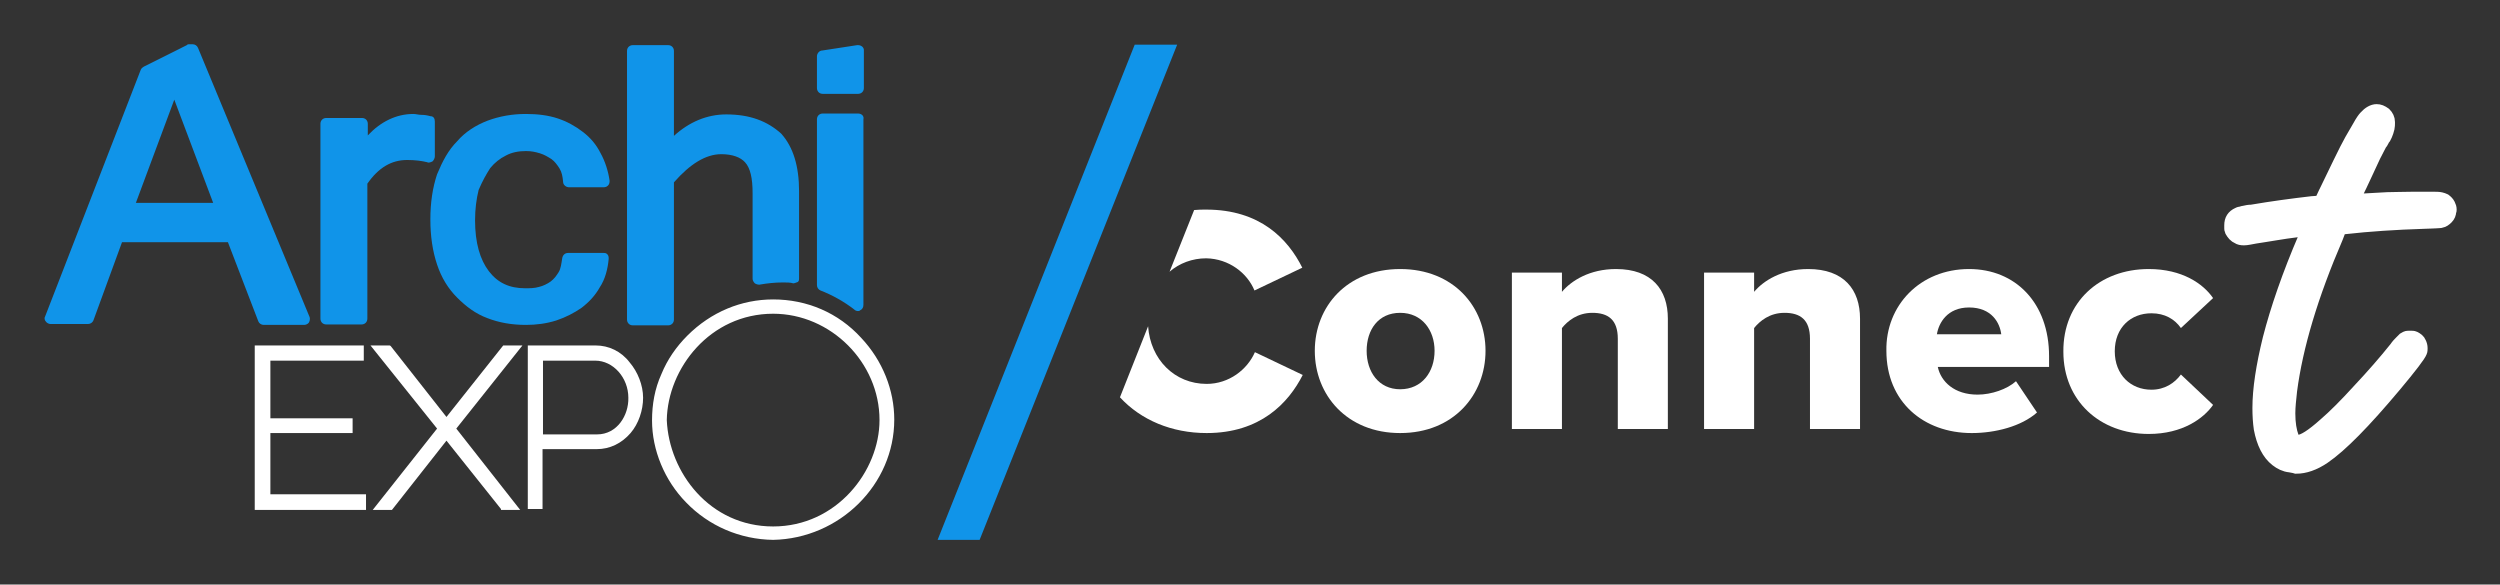
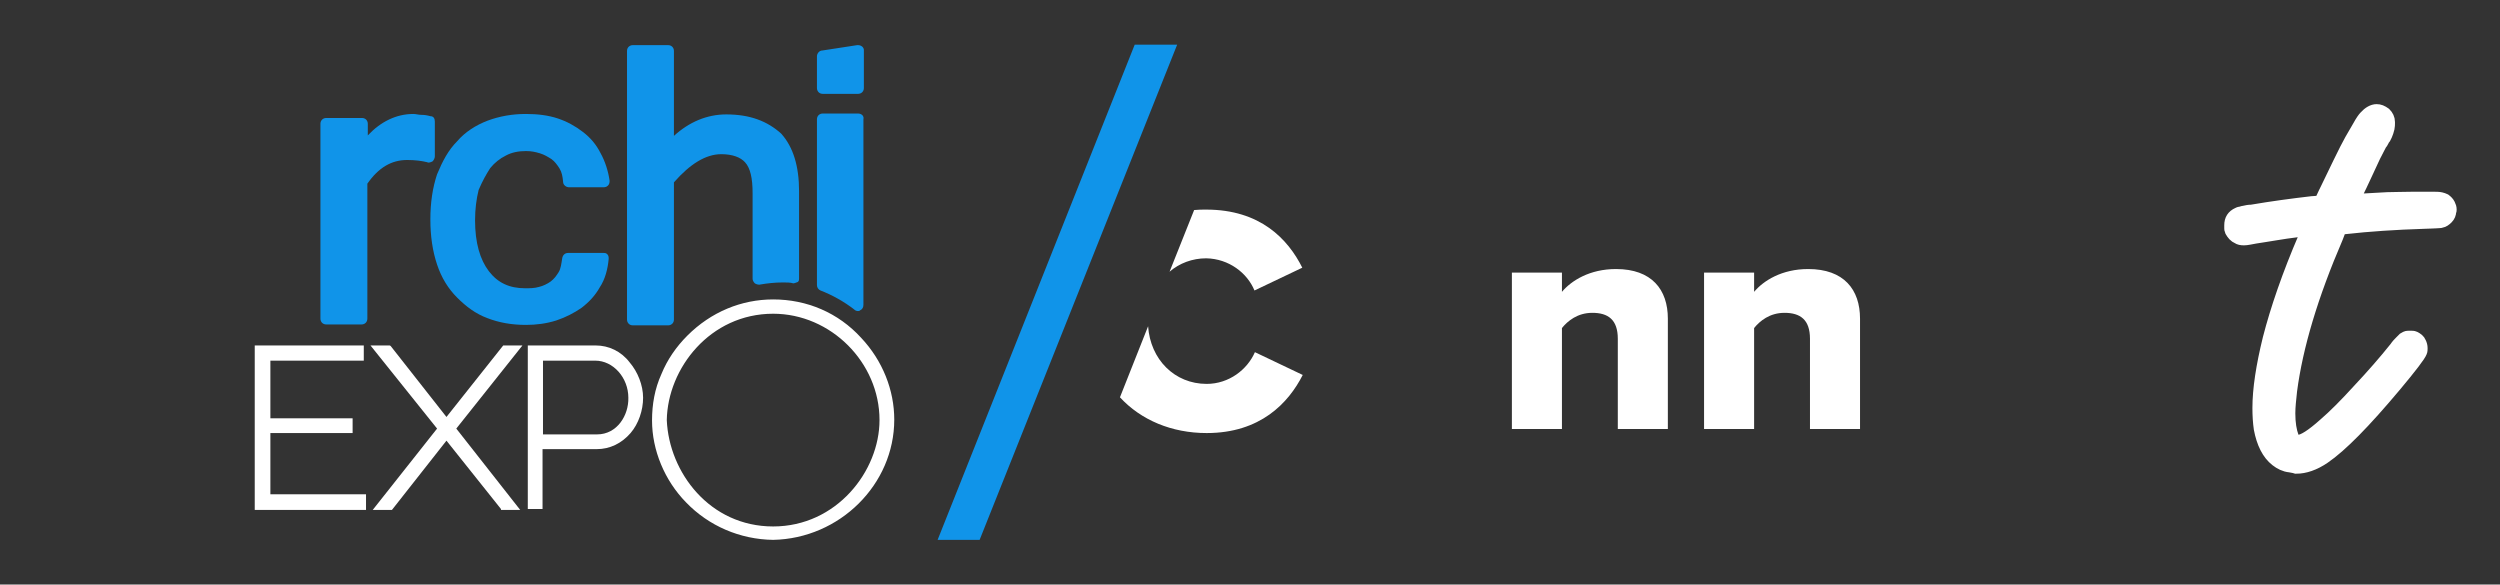
<svg xmlns="http://www.w3.org/2000/svg" version="1.1" id="Calque_1" x="0px" y="0px" viewBox="0 0 559.4 130.8" style="enable-background:new 0 0 559.4 130.8;" xml:space="preserve">
  <rect x="0" y="0" width="559.4" height="130.8" fill="#333333" stroke="none" />
  <style type="text/css">
	.st0{fill:#FFFFFF;stroke:#FFFFFF;stroke-width:3;stroke-miterlimit:10;}
	.st1{fill:#FFFFFF;}
	.st2{fill:#F48D35;}
	.st3{fill:#FFFFFF;stroke:#FFFFFF;stroke-width:2;stroke-miterlimit:10;}
	.st4{fill:#2EADD1;}
	.st5{fill:#91D333;}
	.st6{fill:#5EB5FF;}
	.st7{fill:#1094E9;}
	.st8{fill:#265068;}
	.st9{fill:#7ECCDC;}
	.st10{fill:#4C4C4C;stroke:#4C4C4C;stroke-width:3;stroke-miterlimit:10;}
	.st11{fill:#4C4C4C;}
	.st12{fill:#4C4C4C;stroke:#4C4C4C;stroke-width:2;stroke-miterlimit:10;}
</style>
  <g>
    <path class="st0" d="M512.4,104.2c-1.1-0.1-2.1-0.6-3-1.3c-1.8-1.4-3-3.8-3.6-7c-0.2-1.4-0.3-2.9-0.3-4.6c0-4.2,0.8-9.4,2.3-15.5   c1.7-6.6,4.3-14.2,8-22.8c0.2-0.5,0.4-0.9,0.5-1.2l0.1-0.5c-0.2,0-1,0.1-2.5,0.3c-1.5,0.2-3.1,0.4-4.8,0.7   c-1.7,0.3-3.2,0.5-4.4,0.7c-1.1,0.2-2,0.4-2.6,0.4c-0.6,0-1-0.1-1.3-0.3c-0.7-0.3-1.1-0.8-1.5-1.5c-0.1-0.2-0.1-0.4-0.1-0.5   c0-0.1,0-0.3,0-0.3v-0.4c0-1.2,0.5-2,1.6-2.5c0.2-0.1,0.4-0.2,0.6-0.2c0.2-0.1,0.5-0.1,0.9-0.2c0.4-0.1,0.9-0.2,1.5-0.2   c4.7-0.8,9.2-1.4,13.5-1.9c0.5,0,1-0.1,1.3-0.1c0.4,0,0.6-0.1,0.6-0.1c0,0,0.2-0.2,0.4-0.6c0.2-0.4,0.4-0.9,0.7-1.5l0.3-0.6   c0.8-1.7,1.8-3.7,2.9-6s2-4,2.6-5.1c0.6-1,1.2-2.1,1.8-3.1c0.6-1.1,1.1-1.8,1.4-2.1c0.8-0.9,1.7-1.4,2.5-1.4c0.6,0,1.1,0.2,1.8,0.7   c0.5,0.5,0.8,1.1,0.8,1.8v0.3c0,0.3,0,0.6-0.1,1.1c-0.1,0.5-0.3,1-0.5,1.5s-0.4,0.8-0.6,1c0,0.1-0.1,0.2-0.2,0.4   c-0.1,0.2-0.2,0.4-0.4,0.6c-0.3,0.5-0.7,1.4-1.4,2.7c-0.6,1.3-1.3,2.8-2,4.3c-0.7,1.5-1.3,2.8-1.9,4c-0.5,1.1-0.8,1.7-0.8,1.8   l0.7-0.1c0.4,0,1,0,1.6-0.1c2.1-0.1,3.9-0.2,5.4-0.3c1.5,0,3.5-0.1,5.8-0.1c1.8,0,3.1,0,4.1,0c0.9,0,1.6,0,2,0.1   c0.4,0.1,0.7,0.2,0.9,0.3c0.4,0.3,0.7,0.6,0.9,1c0.2,0.4,0.3,0.7,0.3,1.1c0,0.1,0,0.3-0.1,0.4c0,0.5-0.2,1-0.6,1.4   c-0.4,0.4-0.8,0.7-1.3,0.8c-0.1,0-0.5,0.1-1.2,0.1c-0.7,0-1.6,0.1-2.6,0.1c-6.4,0.2-12.4,0.6-17.7,1.2l-1.1,0.1l-0.8,2.1   c-5.6,13-9,24.4-10.3,34.3c-0.2,1.9-0.4,3.6-0.4,5.1c0,2.2,0.3,4,0.8,5.3c0.2,0.4,0.4,0.7,0.6,0.8c0.2,0.1,0.4,0.2,0.7,0.2   c1.2,0,3.2-1.3,6-3.8c2.1-1.8,4.7-4.4,7.7-7.7c3.1-3.3,5.8-6.4,8.2-9.4c0.4-0.6,0.8-1,1.1-1.3c0.3-0.3,0.5-0.5,0.7-0.7   c0.2-0.1,0.3-0.2,0.5-0.3c0.2-0.1,0.5-0.1,0.9-0.1s0.7,0,0.9,0.1c0.6,0.3,1,0.6,1.2,1.1c0.2,0.4,0.3,0.8,0.3,1.2   c0,0.3,0,0.6-0.1,0.8c-0.3,0.8-2.2,3.3-5.8,7.6c-6.8,8.1-12,13.4-15.8,16c-2.2,1.5-4.3,2.2-6.2,2.2   C513.2,104.3,512.8,104.3,512.4,104.2z" />
  </g>
  <g>
    <path class="st1" d="M280.7,65l10.7-5.1c-3.2-6.4-9.4-13-21.5-13c-0.9,0-1.8,0-2.7,0.1l-5.5,13.8c2.2-1.9,5.1-3,8.2-3   C275,57.9,279.1,61.1,280.7,65z M270,85.9c-7.2,0-12.6-5.5-13.1-12.9l-6.3,15.9c4.7,5.1,11.6,8,19.4,8c12,0,18.3-6.7,21.5-13   l-10.7-5.1C279.1,82.7,275,85.9,270,85.9z" />
-     <path class="st1" d="M294.2,78.5c0-9.9,7.2-18.3,19.1-18.3c12,0,19.1,8.5,19.1,18.3s-7.1,18.4-19.1,18.4   C301.4,96.9,294.2,88.4,294.2,78.5z M321,78.5c0-4.6-2.8-8.5-7.7-8.5c-4.9,0-7.5,3.8-7.5,8.5c0,4.7,2.7,8.6,7.5,8.6   C318.2,87.1,321,83.2,321,78.5z" />
    <path class="st1" d="M362,75.8c0-4.3-2.2-5.8-5.7-5.8c-3.3,0-5.5,1.8-6.8,3.4V96h-11.2V61h11.2v4.3c2.1-2.5,6.2-5.1,12.1-5.1   c8,0,11.6,4.6,11.6,11.1V96H362V75.8z" />
    <path class="st1" d="M405,75.8c0-4.3-2.2-5.8-5.7-5.8c-3.3,0-5.5,1.8-6.8,3.4V96h-11.2V61h11.2v4.3c2.1-2.5,6.2-5.1,12.1-5.1   c8,0,11.6,4.6,11.6,11.1V96H405V75.8z" />
-     <path class="st1" d="M440.6,60.2c10.4,0,17.9,7.6,17.9,19.5v2.4h-24.9c0.7,3.3,3.7,6.2,8.9,6.2c3.1,0,6.6-1.2,8.6-3l4.7,7   c-3.5,3.1-9.3,4.6-14.6,4.6c-10.8,0-19.1-7-19.1-18.4C421.9,68.4,429.6,60.2,440.6,60.2z M433.4,74.8h14.4c-0.3-2.5-2.1-6-7.2-6   C435.7,68.8,433.8,72.3,433.4,74.8z" />
-     <path class="st1" d="M480.8,60.2c7.5,0,12.2,3.3,14.4,6.5l-7.2,6.7c-1.4-2-3.6-3.3-6.6-3.3c-4.6,0-8.2,3.2-8.2,8.5s3.6,8.6,8.2,8.6   c3,0,5.2-1.5,6.6-3.4l7.2,6.8c-2.1,3-6.8,6.5-14.4,6.5c-10.9,0-19.1-7.4-19.1-18.4C461.6,67.6,469.8,60.2,480.8,60.2z" />
  </g>
  <g>
    <polygon class="st7" points="219.2,120.8 209.8,120.8 253.9,10 263.4,10  " />
  </g>
  <g>
    <polygon class="st1" points="60.5,96.9 78.9,96.9 78.9,93.6 60.5,93.6 60.5,80.7 81.4,80.7 81.4,77.3 57,77.3 57,114.1 81.9,114.1    81.9,110.6 60.5,110.6  " />
    <polygon class="st1" points="112.6,77.3 99.9,93.3 87.4,77.4 87.2,77.3 82.9,77.3 97.8,95.9 83.4,114.1 87.7,114.1 99.9,98.6    112.1,113.9 112.1,114.1 116.4,114.1 102.1,95.9 116.9,77.3  " />
    <path class="st1" d="M133.3,77.3h-15.2v36.6h3.3v-13.4h12.1c3,0,5.6-1.3,7.6-3.6c1.8-2.1,2.8-5.1,2.8-7.9c0-2.8-1.2-5.8-3-7.9   C139,78.6,136.2,77.3,133.3,77.3z M133.6,97.2h-12.1V80.7h11.7c4,0,7.4,3.8,7.4,8.3C140.7,92.9,138.1,97.2,133.6,97.2z" />
    <path class="st1" d="M192.7,75.6C187.6,70,180.6,67,173,67c-7.1,0-13.9,2.8-19.2,8.1c-2.5,2.5-4.5,5.4-5.8,8.6   c-1.5,3.3-2.1,6.8-2.1,10.4c0,6.6,2.8,13.4,7.6,18.3c5.1,5.3,12.1,8.3,19.5,8.4l0,0l0,0c14.9-0.3,27.1-12.4,27.1-26.9   C200.1,87.3,197.5,80.7,192.7,75.6z M173,70.2c12.9,0,23.8,10.9,23.8,23.8c0,11.4-9.6,23.8-23.8,23.8c-14.2,0-23.3-12.1-23.8-23.8   C149.4,82.4,158.9,70.2,173,70.2z" />
-     <path class="st7" d="M44.3,10.7c-0.2-0.5-0.7-0.8-1.2-0.8h-0.8c-0.2,0-0.3,0-0.5,0.2l-9.6,4.8c-0.3,0.2-0.5,0.3-0.7,0.7L10.1,70.8   c-0.2,0.3-0.2,0.8,0.2,1.2c0.2,0.3,0.7,0.5,1,0.5h8.4c0.5,0,1-0.3,1.2-0.8l6.4-17.5H51l6.8,17.7c0.2,0.5,0.7,0.8,1.2,0.8h9.1   c0.3,0,0.8-0.2,1-0.5c0.2-0.3,0.3-0.8,0.2-1.2L44.3,10.7z M47.7,45.4H30.4L39,22.3L47.7,45.4z" />
    <path class="st7" d="M192,10.1L192,10.1c-0.2,0-0.2,0-0.2,0l-7.8,1.2c-0.7,0-1.2,0.7-1.2,1.3v7.1c0,0.7,0.5,1.3,1.3,1.3h7.9   c0.7,0,1.3-0.5,1.3-1.3v-8.3C193.4,10.6,192.7,10.1,192,10.1z" />
    <path class="st7" d="M192,25.4h-7.9c-0.7,0-1.3,0.5-1.3,1.3v37.1c0,0.5,0.3,1,0.8,1.2c2.6,1,5.3,2.5,7.6,4.3   c0.2,0.2,0.5,0.3,0.8,0.3c0.2,0,0.3,0,0.5-0.2c0.5-0.2,0.7-0.7,0.7-1.2V26.7C193.4,25.9,192.7,25.4,192,25.4z" />
    <path class="st7" d="M109.7,37.6c1-1.2,2.1-2.1,3.5-2.8c1.3-0.7,2.8-1,4.5-1c1.2,0,2.1,0.2,3.1,0.5c1,0.3,1.8,0.8,2.6,1.3   c0.7,0.5,1.3,1.3,1.8,2.1c0.5,0.8,0.7,1.8,0.8,3c0,0.7,0.7,1.2,1.3,1.2h7.8l0,0c0.7,0,1.3-0.5,1.3-1.3c0-0.2,0-0.2,0-0.2   c-0.3-2.1-1-4.3-2-6.1c-1-2-2.3-3.5-4-4.8s-3.5-2.3-5.6-3c-2.1-0.7-4.5-1-7.1-1c-3.1,0-5.9,0.5-8.6,1.5c-2.6,1-5,2.5-6.8,4.6   c-2,2-3.3,4.5-4.5,7.4c-1,3-1.5,6.3-1.5,10.1c0,3.8,0.5,7.1,1.5,10.1c1,3,2.5,5.4,4.5,7.4s4.1,3.6,6.8,4.6c2.6,1,5.4,1.5,8.6,1.5   c2.3,0,4.6-0.3,6.8-1c2.1-0.7,4-1.7,5.6-2.8c1.7-1.3,3.1-2.8,4.1-4.6c1.2-1.8,1.8-4.1,2-6.4c0-0.3,0-0.7-0.3-1   c-0.3-0.3-0.5-0.3-1-0.3h-7.8c-0.7,0-1.2,0.5-1.3,1.2c-0.2,1.2-0.3,2.3-0.8,3.1c-0.5,0.8-1,1.5-1.8,2.1c-0.7,0.5-1.7,1-2.6,1.2   c-1,0.3-2.1,0.3-3.1,0.3c-3.5,0-6.1-1.2-8.1-3.8c-2-2.6-3.1-6.4-3.1-11.4c0-2.5,0.3-4.8,0.8-6.8C108,40.4,108.8,39,109.7,37.6z" />
    <path class="st7" d="M162.5,25.6c-4.3,0-8.3,1.7-11.7,4.8v-19c0-0.7-0.5-1.3-1.3-1.3h-7.9c-0.7,0-1.3,0.5-1.3,1.3v60.1   c0,0.7,0.5,1.3,1.3,1.3h7.9c0.7,0,1.3-0.5,1.3-1.3V40.8c3.6-4.1,7.1-6.3,10.6-6.3c2.5,0,4.3,0.7,5.3,1.8c1.2,1.3,1.7,3.6,1.7,6.9   v19.2c0,0.3,0.2,0.7,0.5,1c0.3,0.2,0.7,0.3,1,0.3c1.7-0.3,3.5-0.5,5.3-0.5c0.8,0,1.7,0,2.3,0.2c0.3,0,0.7-0.2,1-0.3   c0.3-0.2,0.3-0.5,0.3-1V42.8c0-5.6-1.3-9.9-4-12.9C171.7,27.1,167.8,25.6,162.5,25.6z" />
    <path class="st7" d="M97.3,35v-7.8c0-0.7-0.3-1.2-1-1.2c-0.7-0.2-1.3-0.3-2-0.3c-0.7,0-1.2-0.2-1.8-0.2c-3.8,0-7.3,1.7-10.2,4.8   v-2.6c0-0.7-0.5-1.3-1.3-1.3H73c-0.7,0-1.3,0.5-1.3,1.3v43.6c0,0.7,0.5,1.3,1.3,1.3h7.9c0.7,0,1.3-0.5,1.3-1.3V41.1   c2.5-3.6,5.4-5.3,8.9-5.3c1.8,0,3.3,0.2,4.5,0.5c0.3,0.2,0.8,0,1.2-0.2C97.1,35.8,97.3,35.3,97.3,35z" />
  </g>
</svg>